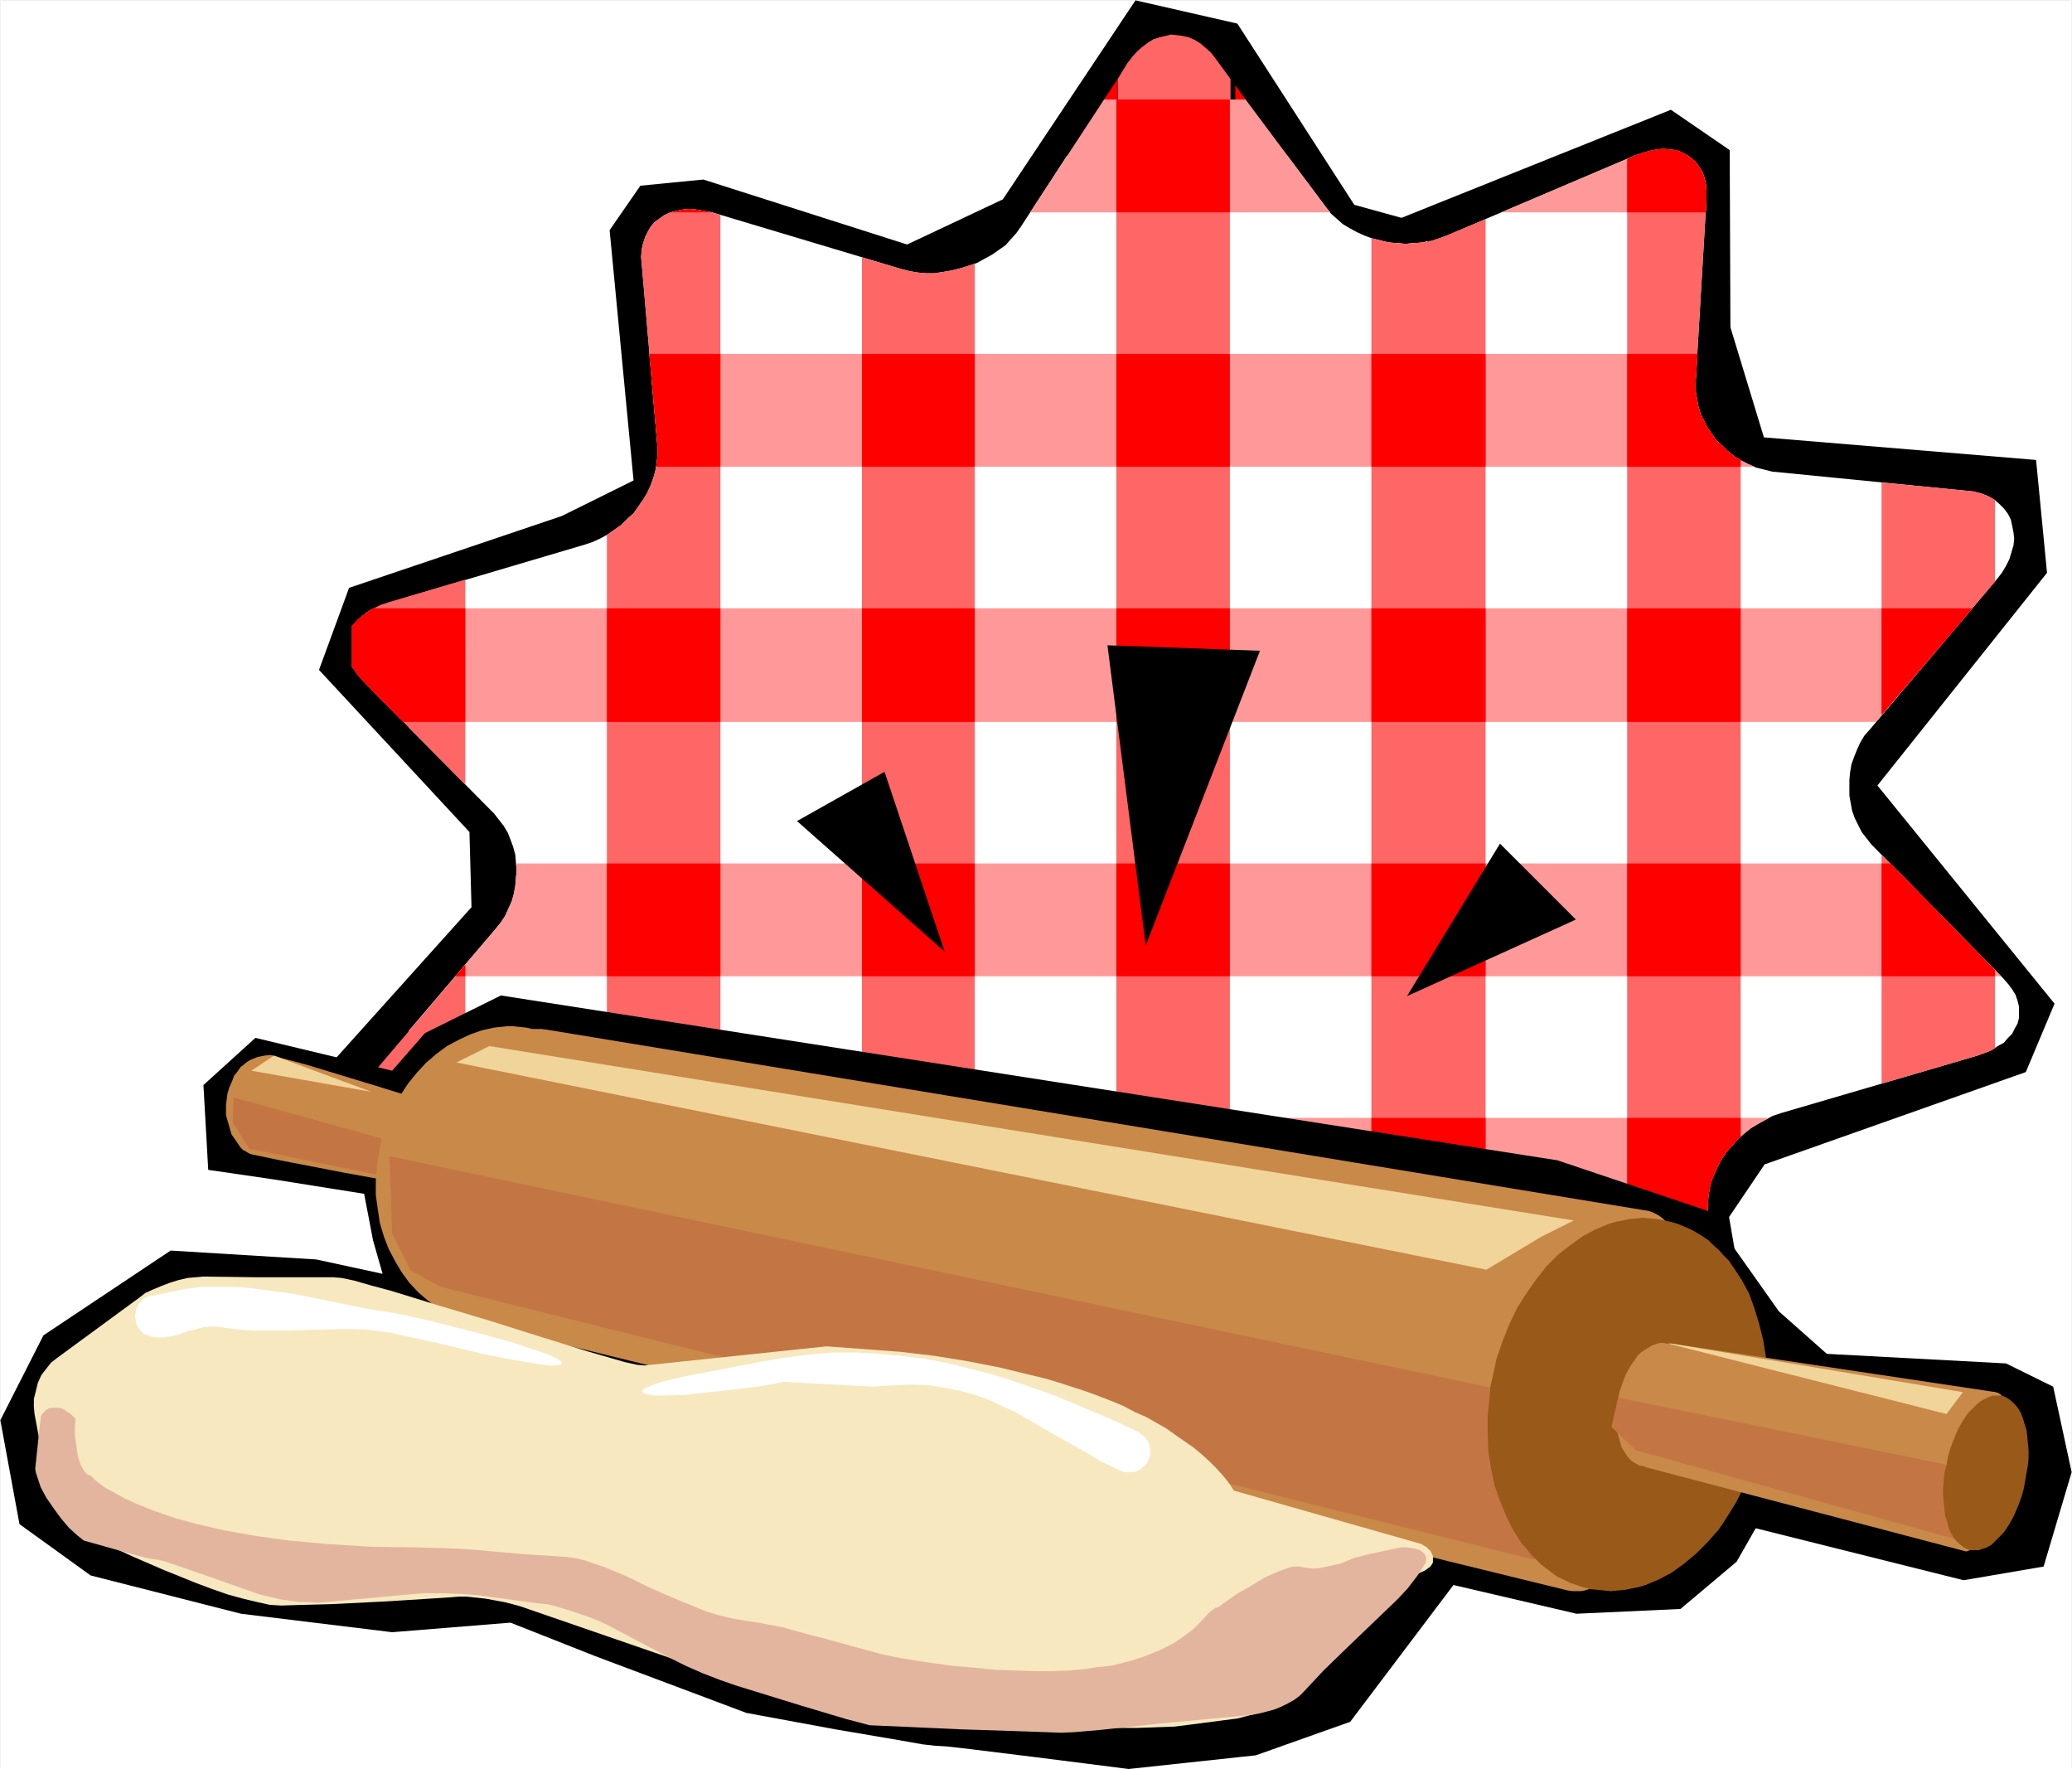
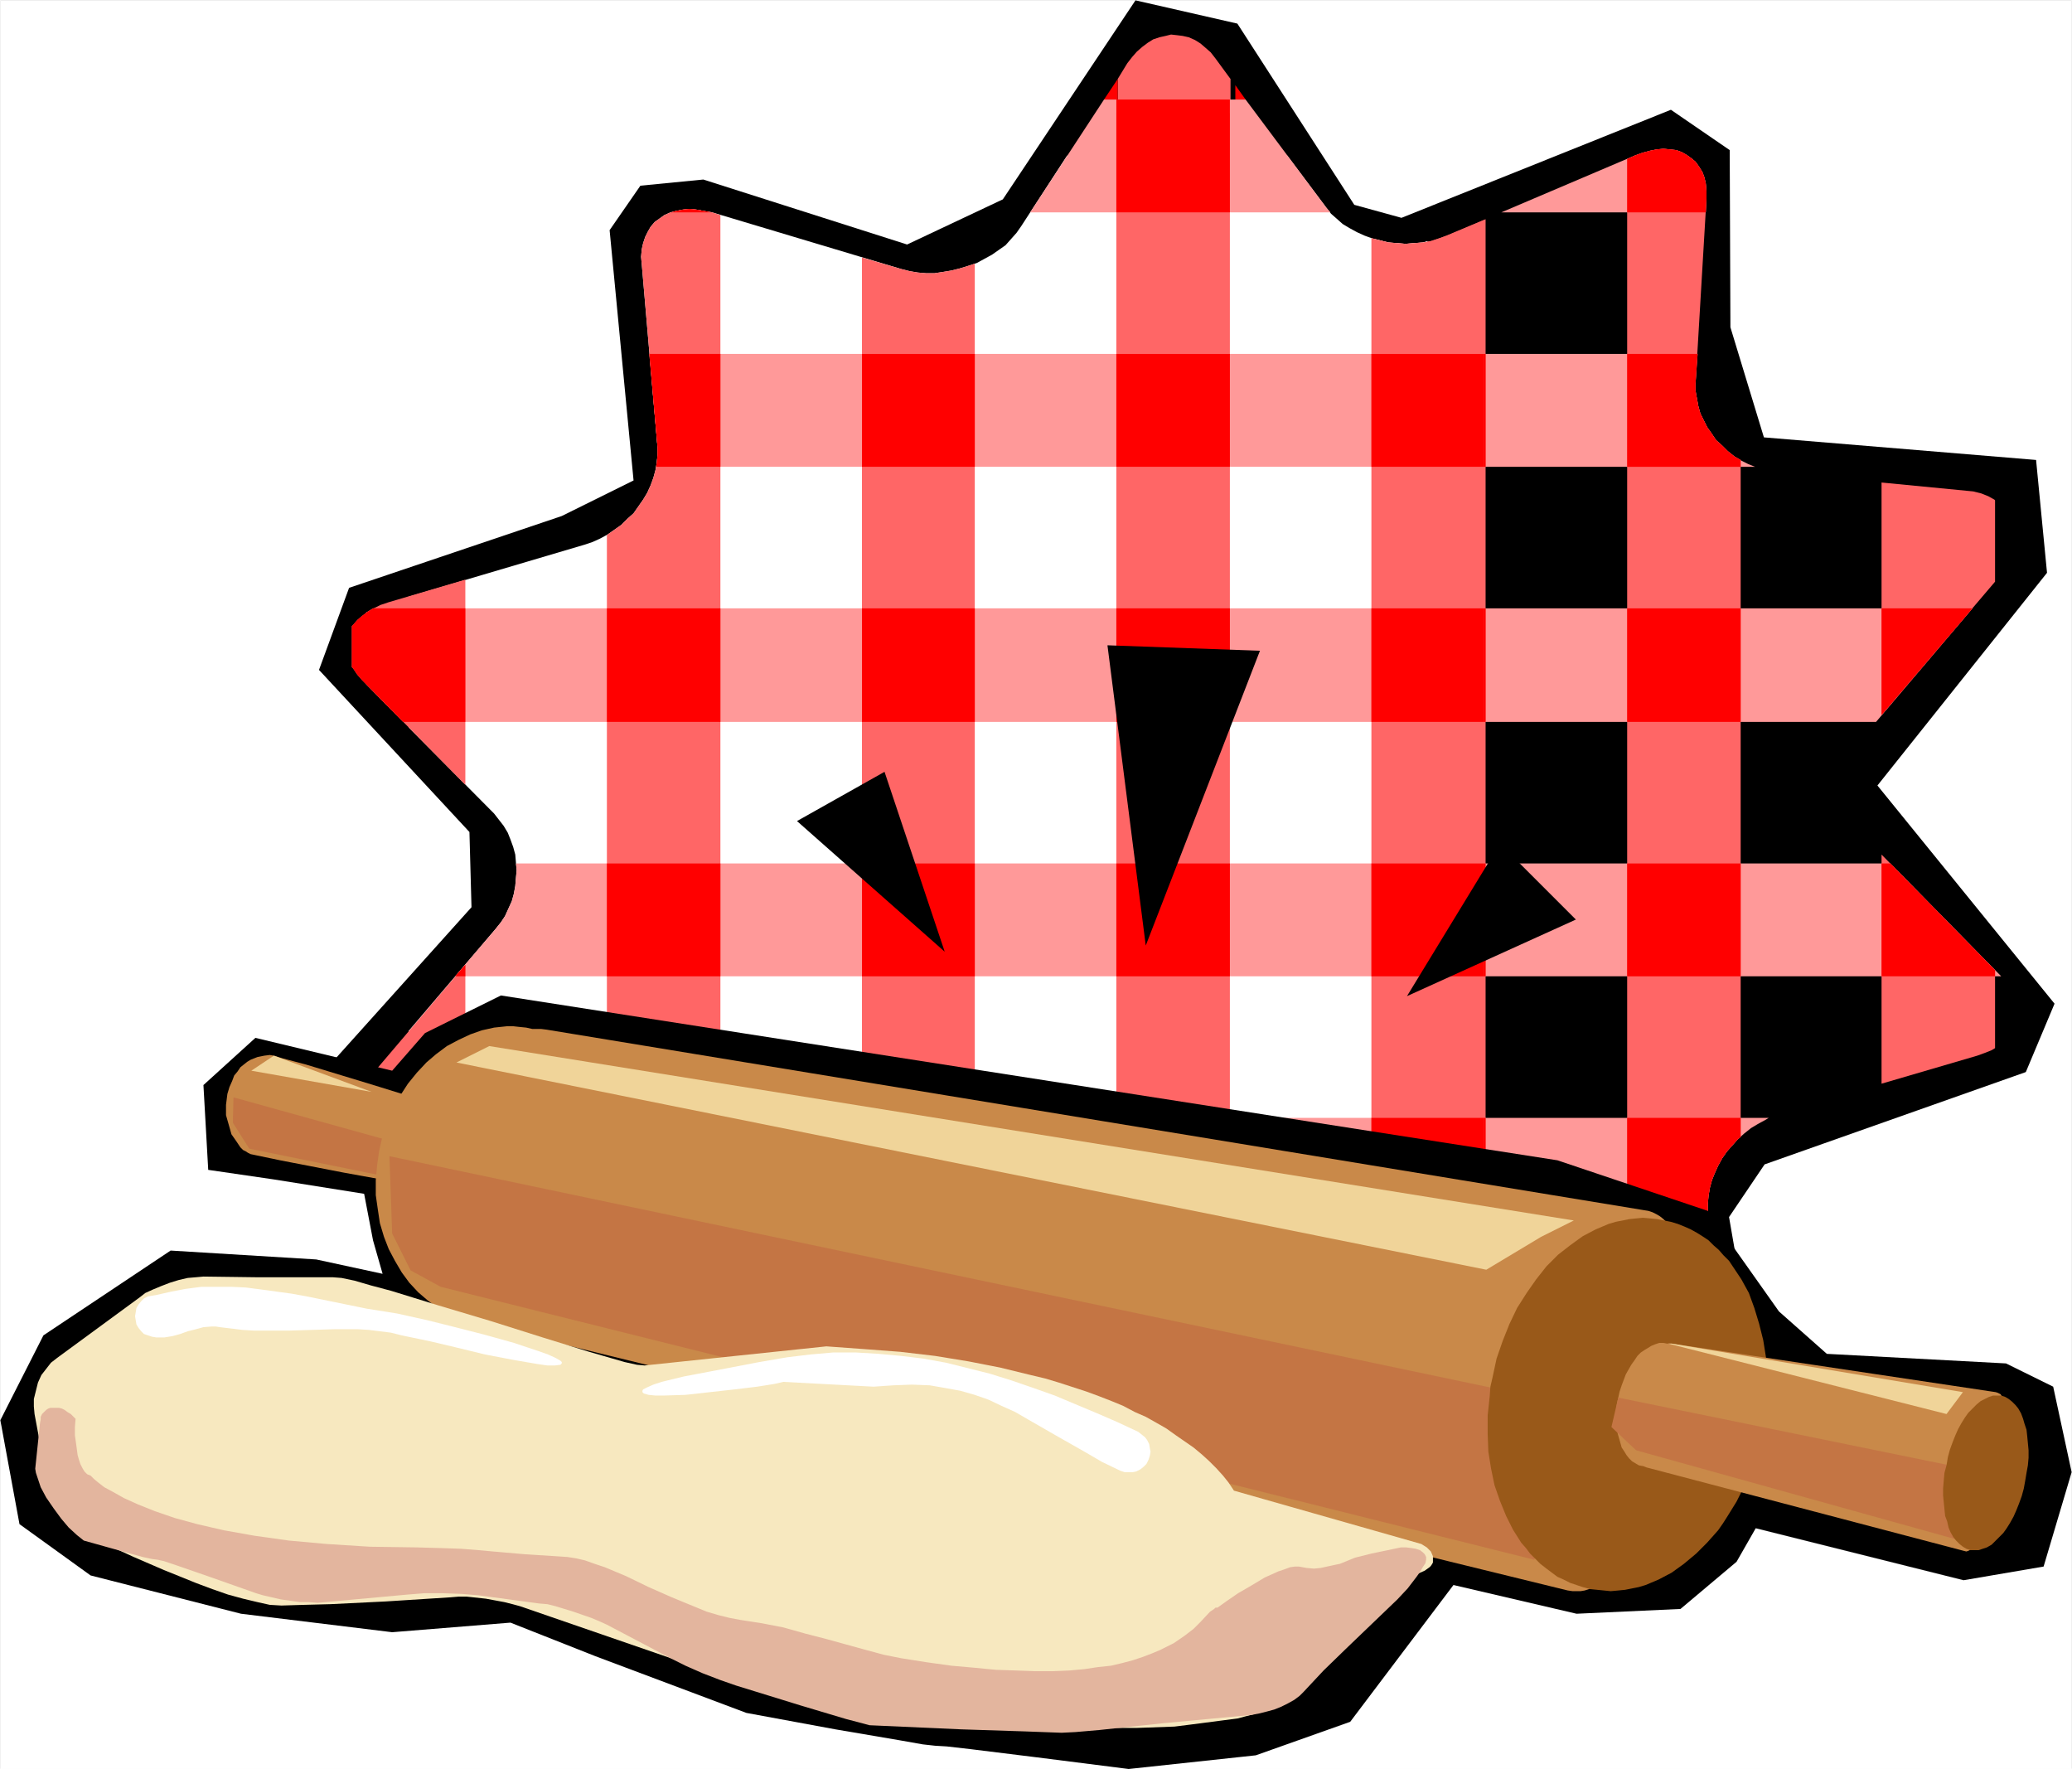
<svg xmlns="http://www.w3.org/2000/svg" xmlns:ns1="http://sodipodi.sourceforge.net/DTD/sodipodi-0.dtd" xmlns:ns2="http://www.inkscape.org/namespaces/inkscape" version="1.0" width="129.553mm" height="110.607mm" id="svg76" ns1:docname="Rolling Pin 03.wmf">
  <rect width="100%" height="100%" fill="#333333" stroke="none" />
  <ns1:namedview id="namedview76" pagecolor="#ffffff" bordercolor="#000000" borderopacity="0.25" ns2:showpageshadow="2" ns2:pageopacity="0.0" ns2:pagecheckerboard="0" ns2:deskcolor="#d1d1d1" ns2:document-units="mm" />
  <defs id="defs1">
    <pattern id="WMFhbasepattern" patternUnits="userSpaceOnUse" width="6" height="6" x="0" y="0" />
  </defs>
  <path style="fill:#ffffff;fill-opacity:1;fill-rule:evenodd;stroke:#ffffff;stroke-width:0.162px;stroke-linecap:round;stroke-linejoin:round;stroke-miterlimit:4;stroke-dasharray:none;stroke-opacity:1" d="M 0.081,0.081 V 417.963 H 489.567 V 0.081 v 0 z" id="path1" />
  <path style="fill:#000000;fill-opacity:1;fill-rule:evenodd;stroke:none" d="m 140.834,291.111 -63.994,-21.007 -1.293,-15.836 35.875,-39.914 -0.485,-17.775 -35.552,-38.298 7.11,-19.391 50.258,-16.967 16.968,-8.403 -5.656,-59.143 7.272,-10.504 14.867,-1.454 48.157,15.351 22.624,-10.665 31.35,-47.024 24.078,5.494 27.634,42.822 11.15,3.07 63.67,-25.532 13.898,9.534 0.162,41.853 7.918,26.017 64.317,5.333 2.586,26.663 -40.077,50.256 41.854,51.548 -6.787,16.159 -61.731,21.815 -8.403,12.443 8.726,50.417 -24.078,15.513 -50.258,-20.361 -12.12,3.393 -38.138,51.225 -19.877,0.485 -27.634,-38.459 -14.867,-12.12 -48.48,21.007 -20.523,3.717 -14.867,-12.12 8.726,-53.003 z" id="path2" />
-   <path style="fill:#ffffff;fill-opacity:1;fill-rule:evenodd;stroke:none" d="m 337.663,56.962 h 0.485 l 1.939,-0.646 1.778,-0.646 44.44,-18.906 h 12.605 l 0.808,0.646 0.97,0.808 0.808,1.131 0.808,1.293 0.485,1.293 0.323,1.454 0.162,1.778 v 1.778 l -2.586,43.63 v 1.778 l 0.323,1.778 0.323,1.778 0.485,1.778 0.808,1.616 0.808,1.616 1.131,1.616 0.97,1.454 1.454,1.293 1.293,1.293 1.616,1.293 1.616,0.97 1.616,0.808 1.778,0.808 1.939,0.485 1.939,0.485 47.51,4.686 1.939,0.485 1.616,0.646 1.454,0.808 1.131,0.97 1.131,1.131 0.97,1.293 0.646,1.293 0.323,1.454 0.323,1.616 0.162,1.454 -0.162,1.616 -0.485,1.616 -0.485,1.616 -0.808,1.616 -0.97,1.616 -1.131,1.454 -30.058,35.551 -1.293,1.454 -0.97,1.616 -0.808,1.778 -0.646,1.616 -0.646,1.778 -0.323,1.939 -0.162,1.778 v 1.939 1.778 l 0.323,1.778 0.323,1.778 0.646,1.778 0.808,1.616 0.808,1.616 1.131,1.454 1.131,1.454 31.189,31.672 1.131,1.293 0.97,1.293 0.808,1.293 0.485,1.454 0.323,1.293 v 1.454 1.293 l -0.323,1.293 -0.646,1.131 -0.646,1.293 -0.97,0.97 -0.97,1.131 -1.454,0.808 -1.454,0.97 -1.616,0.646 -1.778,0.646 -46.379,13.574 -1.939,0.646 -1.778,0.97 -1.778,0.97 -1.616,0.97 -1.616,1.293 -1.454,1.293 -1.293,1.454 -1.293,1.454 -1.131,1.616 -0.97,1.778 -0.808,1.778 -0.162,0.323 h -67.387 z" id="path3" />
  <path style="fill:#ff9999;fill-opacity:1;fill-rule:evenodd;stroke:none" d="m 443.349,170.562 22.786,-26.825 H 327.644 v 26.825 z" id="path4" />
  <path style="fill:#ff9999;fill-opacity:1;fill-rule:evenodd;stroke:none" d="m 401.172,83.625 -0.485,6.949 v 1.778 l 0.323,1.778 0.323,1.778 0.485,1.778 0.808,1.616 0.808,1.616 1.131,1.616 0.97,1.454 1.454,1.293 1.293,1.293 1.616,1.293 1.616,0.97 1.616,0.808 1.616,0.646 h -87.102 V 83.625 Z" id="path5" />
  <path style="fill:#ff9999;fill-opacity:1;fill-rule:evenodd;stroke:none" d="m 354.792,50.175 31.512,-13.412 1.778,-0.646 1.778,-0.485 1.616,-0.323 1.616,-0.162 1.616,0.162 1.454,0.162 1.293,0.485 1.131,0.646 1.131,0.808 0.97,0.808 0.808,1.131 0.808,1.293 0.485,1.293 0.323,1.454 0.162,1.778 v 1.778 l -0.162,3.232 z" id="path6" />
  <path style="fill:#ff9999;fill-opacity:1;fill-rule:evenodd;stroke:none" d="m 472.922,230.675 -26.179,-26.663 H 327.644 v 26.663 z" id="path7" />
  <path style="fill:#ff9999;fill-opacity:1;fill-rule:evenodd;stroke:none" d="m 417.978,264.125 -0.808,0.485 -1.778,0.97 -1.616,0.97 -1.616,1.293 -1.454,1.293 -1.293,1.454 -1.293,1.454 -1.131,1.616 -0.97,1.778 -0.808,1.778 -0.646,1.616 -0.485,1.778 -0.323,1.939 -0.162,1.778 v 1.778 l 0.485,4.848 h -76.437 v -26.825 z" id="path8" />
  <path style="fill:#ff6666;fill-opacity:1;fill-rule:evenodd;stroke:none" d="m 444.642,114.005 21.654,2.101 1.939,0.485 1.616,0.646 1.454,0.808 0.162,0.162 v 19.23 L 444.642,168.946 Z M 471.467,229.221 444.642,201.912 v 54.134 l 22.624,-6.625 1.778,-0.646 1.616,-0.646 0.808,-0.485 z" id="path9" />
  <path style="fill:#ff6666;fill-opacity:1;fill-rule:evenodd;stroke:none" d="m 384.527,37.571 1.778,-0.808 1.778,-0.646 1.778,-0.485 1.616,-0.323 1.616,-0.162 1.616,0.162 1.454,0.162 1.293,0.485 1.131,0.646 1.131,0.808 0.97,0.808 0.808,1.131 0.808,1.293 0.485,1.293 0.323,1.454 0.162,1.778 v 1.778 l -2.586,43.63 v 1.778 l 0.323,1.778 0.323,1.778 0.485,1.778 0.808,1.616 0.808,1.616 1.131,1.616 0.97,1.454 1.454,1.293 1.293,1.293 1.616,1.293 1.454,0.808 v 159.978 l -0.646,0.485 -1.293,1.454 -1.293,1.454 -1.131,1.616 -0.97,1.778 -0.808,1.778 -0.646,1.616 -0.485,1.778 -0.323,1.939 -0.162,1.778 v 1.778 l 0.162,1.454 h -19.23 z" id="path10" />
  <path style="fill:#ff6666;fill-opacity:1;fill-rule:evenodd;stroke:none" d="m 324.25,56.315 1.939,0.485 1.939,0.485 2.101,0.162 1.939,0.162 1.939,-0.162 2.101,-0.162 1.939,-0.323 1.939,-0.646 1.778,-0.646 9.211,-3.878 v 235.766 h -26.826 z" id="path11" />
  <path style="fill:#ff0000;fill-opacity:1;fill-rule:evenodd;stroke:none" d="m 384.527,37.571 1.778,-0.808 1.778,-0.646 1.778,-0.485 1.616,-0.323 1.616,-0.162 1.616,0.162 1.454,0.162 1.293,0.485 1.131,0.646 1.131,0.808 0.97,0.808 0.808,1.131 0.808,1.293 0.485,1.293 0.323,1.454 0.162,1.778 v 1.778 l -0.162,3.232 h -18.584 z" id="path12" />
  <path style="fill:#ff6666;fill-opacity:1;fill-rule:evenodd;stroke:none" d="m 264.135,18.664 2.262,-3.717 1.131,-1.454 1.131,-1.293 1.293,-1.131 1.293,-0.97 1.293,-0.808 1.454,-0.485 1.454,-0.323 1.293,-0.323 1.454,0.162 1.293,0.162 1.454,0.323 1.454,0.646 1.293,0.808 1.131,0.97 1.293,1.131 1.131,1.454 3.555,4.848 v 4.848 H 264.135 Z" id="path13" />
  <path style="fill:#ff0000;fill-opacity:1;fill-rule:evenodd;stroke:none" d="M 351.076,110.288 V 83.625 h -26.826 v 26.663 z" id="path14" />
  <path style="fill:#ff0000;fill-opacity:1;fill-rule:evenodd;stroke:none" d="m 401.172,83.625 -0.485,6.949 v 1.778 l 0.323,1.778 0.323,1.778 0.485,1.778 0.808,1.616 0.808,1.616 1.131,1.616 0.97,1.454 1.454,1.293 1.293,1.293 1.616,1.293 1.454,0.808 v 1.616 H 384.527 V 83.625 Z" id="path15" />
  <path style="fill:#ff0000;fill-opacity:1;fill-rule:evenodd;stroke:none" d="M 351.076,170.562 V 143.738 H 324.25 V 170.562 Z" id="path16" />
  <path style="fill:#ff0000;fill-opacity:1;fill-rule:evenodd;stroke:none" d="M 411.352,170.562 V 143.738 H 384.527 V 170.562 Z" id="path17" />
  <path style="fill:#ff0000;fill-opacity:1;fill-rule:evenodd;stroke:none" d="m 444.642,168.946 21.493,-25.209 H 444.642 Z" id="path18" />
  <path style="fill:#ff0000;fill-opacity:1;fill-rule:evenodd;stroke:none" d="m 351.076,230.675 v -26.663 h -26.826 v 26.663 z" id="path19" />
  <path style="fill:#ff0000;fill-opacity:1;fill-rule:evenodd;stroke:none" d="m 411.352,230.675 v -26.663 h -26.826 v 26.663 z" id="path20" />
  <path style="fill:#ff0000;fill-opacity:1;fill-rule:evenodd;stroke:none" d="m 471.467,229.221 -24.725,-25.209 h -2.101 v 26.663 h 26.826 z" id="path21" />
  <path style="fill:#ff0000;fill-opacity:1;fill-rule:evenodd;stroke:none" d="m 264.135,18.664 -3.232,4.848 h 3.232 z" id="path22" />
  <path style="fill:#ff0000;fill-opacity:1;fill-rule:evenodd;stroke:none" d="m 351.076,290.95 v -26.825 h -26.826 v 26.825 z" id="path23" />
  <path style="fill:#ff0000;fill-opacity:1;fill-rule:evenodd;stroke:none" d="m 411.352,268.65 -0.646,0.485 -1.293,1.454 -1.293,1.454 -1.131,1.616 -0.97,1.778 -0.808,1.778 -0.646,1.616 -0.485,1.778 -0.323,1.939 -0.162,1.778 v 1.778 l 0.485,4.848 h -19.554 v -26.825 h 26.826 z" id="path24" />
  <path style="fill:#ff0000;fill-opacity:1;fill-rule:evenodd;stroke:none" d="m 294.354,23.512 -2.424,-3.393 v 3.393 z" id="path25" />
  <path style="fill:#ffffff;fill-opacity:1;fill-rule:evenodd;stroke:none" d="m 213.069,63.587 1.939,0.485 1.939,0.323 1.939,0.162 h 1.939 l 2.101,-0.323 1.939,-0.323 1.939,-0.485 2.101,-0.646 1.939,-0.646 1.778,-0.97 1.778,-0.97 1.616,-1.131 1.616,-1.131 1.293,-1.454 1.293,-1.454 1.131,-1.616 10.827,-16.644 h 52.035 l 9.211,12.281 1.131,1.454 1.293,1.131 1.454,1.293 1.616,0.97 1.778,0.97 1.778,0.808 1.778,0.646 1.939,0.485 1.939,0.485 2.101,0.162 1.939,0.162 1.939,-0.162 2.101,-0.162 1.131,-0.323 V 277.538 H 123.543 l -26.987,-4.525 v -29.41 l 20.523,-24.078 1.293,-1.616 0.97,-1.454 0.808,-1.778 0.808,-1.778 0.485,-1.778 0.323,-1.778 0.162,-1.939 0.162,-1.778 -0.162,-1.778 -0.162,-1.939 -0.485,-1.778 -0.646,-1.778 -0.646,-1.616 -0.97,-1.616 -1.131,-1.454 -1.131,-1.454 -20.2,-20.361 v -30.864 l 41.531,-12.281 1.939,-0.646 1.778,-0.808 1.778,-0.97 1.616,-1.131 1.616,-1.131 1.454,-1.454 1.454,-1.293 1.131,-1.616 1.131,-1.616 0.97,-1.616 0.808,-1.778 0.646,-1.778 0.485,-1.778 0.323,-1.778 0.162,-1.778 v -1.939 l -3.717,-43.146 -0.162,-1.778 0.162,-1.778 0.323,-1.454 0.485,-1.454 0.646,-1.293 0.646,-1.131 0.97,-1.131 1.131,-0.808 1.131,-0.808 1.454,-0.646 1.293,-0.323 1.616,-0.323 1.616,-0.162 1.616,0.162 1.778,0.323 1.939,0.323 z" id="path26" />
  <path style="fill:#ff9999;fill-opacity:1;fill-rule:evenodd;stroke:none" d="m 86.537,161.675 8.726,8.888 H 347.359 V 143.738 H 88.153 l -1.293,0.808 -0.323,0.162 z" id="path27" />
  <path style="fill:#ff9999;fill-opacity:1;fill-rule:evenodd;stroke:none" d="m 155.055,110.288 0.162,-0.97 0.162,-1.778 v -1.939 l -1.939,-21.977 h 193.92 v 26.663 z" id="path28" />
  <path style="fill:#ff9999;fill-opacity:1;fill-rule:evenodd;stroke:none" d="M 260.903,23.512 243.45,50.175 h 70.942 l -0.97,-1.131 -19.069,-25.532 z m -102.293,26.663 1.131,-0.323 1.616,-0.323 1.616,-0.162 1.616,0.162 1.778,0.323 1.616,0.323 z" id="path29" />
  <path style="fill:#ff9999;fill-opacity:1;fill-rule:evenodd;stroke:none" d="m 107.545,230.675 9.534,-11.15 1.293,-1.616 0.97,-1.454 0.808,-1.778 0.808,-1.778 0.485,-1.778 0.323,-1.778 0.162,-1.939 0.162,-1.778 -0.162,-1.616 h 225.432 v 26.663 z" id="path30" />
  <path style="fill:#ff9999;fill-opacity:1;fill-rule:evenodd;stroke:none" d="m 155.54,290.95 v -0.162 l -0.97,-1.454 -1.293,-1.454 -1.131,-1.454 -1.454,-1.131 -1.616,-1.293 -1.616,-0.97 -1.616,-0.97 -1.778,-0.646 -1.939,-0.646 -1.778,-0.323 -46.702,-7.918 -1.778,-0.485 -1.778,-0.485 -1.454,-0.646 -1.293,-0.808 -0.808,-0.646 v -5.333 H 347.359 v 26.825 z" id="path31" />
  <path style="fill:#ff6666;fill-opacity:1;fill-rule:evenodd;stroke:none" d="m 213.069,63.587 1.939,0.485 1.939,0.323 1.939,0.162 h 1.939 l 2.101,-0.323 1.939,-0.323 1.939,-0.485 2.101,-0.646 1.454,-0.485 V 287.556 H 203.697 V 60.84 Z" id="path32" />
  <path style="fill:#ff6666;fill-opacity:1;fill-rule:evenodd;stroke:none" d="m 263.812,287.556 h 26.826 V 26.744 H 263.812 Z" id="path33" />
  <path style="fill:#ff6666;fill-opacity:1;fill-rule:evenodd;stroke:none" d="m 324.088,56.315 h 0.162 l 1.939,0.485 1.939,0.485 2.101,0.162 1.939,0.162 1.939,-0.162 2.101,-0.162 1.939,-0.323 1.939,-0.646 1.778,-0.646 8.888,-3.717 V 287.556 h -26.664 z" id="path34" />
  <path style="fill:#ff6666;fill-opacity:1;fill-rule:evenodd;stroke:none" d="m 153.116,287.556 -0.97,-1.131 -1.454,-1.131 -1.616,-1.293 -1.616,-0.97 -1.616,-0.97 -1.778,-0.646 -0.646,-0.162 V 126.447 l 0.162,-0.162 1.616,-1.131 1.616,-1.131 1.454,-1.454 1.454,-1.293 1.131,-1.616 1.131,-1.616 0.97,-1.616 0.808,-1.778 0.646,-1.778 0.485,-1.778 0.323,-1.778 0.162,-1.778 v -1.939 l -3.717,-43.146 -0.162,-1.778 0.162,-1.778 0.323,-1.454 0.485,-1.454 0.646,-1.293 0.646,-1.131 0.97,-1.131 1.131,-0.808 1.131,-0.808 1.454,-0.646 1.293,-0.323 1.616,-0.323 1.616,-0.162 1.616,0.162 1.778,0.323 1.939,0.323 1.939,0.646 V 287.556 Z" id="path35" />
  <path style="fill:#ff6666;fill-opacity:1;fill-rule:evenodd;stroke:none" d="m 109.969,275.275 -16.322,-2.747 -1.778,-0.485 -1.778,-0.485 -1.454,-0.646 -1.293,-0.808 -1.131,-0.808 -0.97,-1.131 -0.808,-0.97 -0.485,-1.131 -0.323,-1.293 -0.323,-1.293 0.162,-1.293 0.323,-1.454 0.485,-1.454 0.646,-1.454 0.97,-1.454 1.131,-1.454 22.947,-26.986 z m 0,-89.846 -24.402,-24.724 -1.131,-1.293 -0.97,-1.454 -0.323,-0.323 v -9.696 l 0.323,-0.323 0.97,-1.131 1.131,-0.97 1.293,-0.97 1.454,-0.808 1.616,-0.808 1.939,-0.646 18.099,-5.333 z" id="path36" />
  <path style="fill:#ff0000;fill-opacity:1;fill-rule:evenodd;stroke:none" d="m 158.61,50.175 1.131,-0.323 1.616,-0.323 1.616,-0.162 1.616,0.162 1.778,0.323 1.616,0.323 z" id="path37" />
  <path style="fill:#ff0000;fill-opacity:1;fill-rule:evenodd;stroke:none" d="M 290.637,50.175 V 23.512 H 263.812 V 50.175 Z" id="path38" />
  <path style="fill:#ff0000;fill-opacity:1;fill-rule:evenodd;stroke:none" d="m 155.055,110.288 0.162,-0.97 0.162,-1.778 v -1.939 l -1.939,-21.977 h 16.806 v 26.663 z" id="path39" />
  <path style="fill:#ff0000;fill-opacity:1;fill-rule:evenodd;stroke:none" d="M 230.361,110.288 V 83.625 h -26.664 v 26.663 z" id="path40" />
  <path style="fill:#ff0000;fill-opacity:1;fill-rule:evenodd;stroke:none" d="M 290.637,110.288 V 83.625 H 263.812 v 26.663 z" id="path41" />
  <path style="fill:#ff0000;fill-opacity:1;fill-rule:evenodd;stroke:none" d="M 350.752,110.288 V 83.625 h -26.664 v 26.663 z" id="path42" />
  <path style="fill:#ff0000;fill-opacity:1;fill-rule:evenodd;stroke:none" d="m 95.263,170.562 -9.696,-9.857 -1.131,-1.293 -0.97,-1.454 -0.323,-0.323 v -9.696 l 0.323,-0.323 0.97,-1.131 1.131,-0.97 1.293,-0.97 1.293,-0.808 h 21.816 v 26.825 z" id="path43" />
  <path style="fill:#ff0000;fill-opacity:1;fill-rule:evenodd;stroke:none" d="M 170.245,170.562 V 143.738 H 143.42 V 170.562 Z" id="path44" />
  <path style="fill:#ff0000;fill-opacity:1;fill-rule:evenodd;stroke:none" d="M 230.361,170.562 V 143.738 H 203.697 V 170.562 Z" id="path45" />
  <path style="fill:#ff0000;fill-opacity:1;fill-rule:evenodd;stroke:none" d="M 290.637,170.562 V 143.738 H 263.812 v 26.825 z" id="path46" />
  <path style="fill:#ff0000;fill-opacity:1;fill-rule:evenodd;stroke:none" d="M 350.752,170.562 V 143.738 H 324.088 V 170.562 Z" id="path47" />
  <path style="fill:#ff0000;fill-opacity:1;fill-rule:evenodd;stroke:none" d="m 109.969,227.928 -2.424,2.747 h 2.424 z" id="path48" />
  <path style="fill:#ff0000;fill-opacity:1;fill-rule:evenodd;stroke:none" d="m 170.245,230.675 v -26.663 h -26.826 v 26.663 z" id="path49" />
  <path style="fill:#ff0000;fill-opacity:1;fill-rule:evenodd;stroke:none" d="m 230.361,230.675 v -26.663 h -26.664 v 26.663 z" id="path50" />
  <path style="fill:#ff0000;fill-opacity:1;fill-rule:evenodd;stroke:none" d="m 290.637,230.675 v -26.663 H 263.812 v 26.663 z" id="path51" />
  <path style="fill:#ff0000;fill-opacity:1;fill-rule:evenodd;stroke:none" d="m 350.752,230.675 v -26.663 h -26.664 v 26.663 z" id="path52" />
  <path style="fill:#ff0000;fill-opacity:1;fill-rule:evenodd;stroke:none" d="m 109.969,275.275 -16.322,-2.747 -1.778,-0.485 -1.778,-0.485 -1.454,-0.646 -1.293,-0.808 -1.131,-0.808 -0.97,-1.131 -0.808,-0.97 -0.485,-1.131 -0.323,-1.293 -0.162,-0.646 h 26.502 z" id="path53" />
  <path style="fill:#ff0000;fill-opacity:1;fill-rule:evenodd;stroke:none" d="m 155.54,290.95 v -0.162 l -0.97,-1.454 -1.293,-1.454 -1.131,-1.454 -1.454,-1.131 -1.616,-1.293 -1.616,-0.97 -1.616,-0.97 -1.778,-0.646 -0.646,-0.162 v -17.129 h 26.826 v 26.825 z" id="path54" />
  <path style="fill:#ff0000;fill-opacity:1;fill-rule:evenodd;stroke:none" d="m 230.361,290.95 v -26.825 h -26.664 v 26.825 z" id="path55" />
  <path style="fill:#ff0000;fill-opacity:1;fill-rule:evenodd;stroke:none" d="M 290.637,290.95 V 264.125 H 263.812 v 26.825 z" id="path56" />
  <path style="fill:#ff0000;fill-opacity:1;fill-rule:evenodd;stroke:none" d="m 350.752,290.95 v -26.825 h -26.664 v 26.825 z" id="path57" />
  <path style="fill:#000000;fill-opacity:1;fill-rule:evenodd;stroke:none" d="m 92.677,252.975 -32.32,-7.757 -12.282,11.15 1.131,20.038 15.514,2.262 21.331,3.393 2.101,10.988 2.262,7.918 -15.675,-3.393 -34.421,-2.101 -30.058,20.038 -10.181,20.038 4.525,24.562 16.806,12.12 35.552,9.049 35.714,4.363 27.957,-2.262 20.038,7.918 35.714,13.412 21.008,3.878 15.19,2.586 5.494,0.97 2.909,0.323 2.747,0.162 5.656,0.646 15.675,1.939 21.654,2.747 30.058,-3.232 22.301,-7.918 24.402,-32.319 29.088,6.787 24.563,-1.131 13.251,-11.15 4.525,-7.918 49.126,12.281 18.907,-3.232 6.626,-22.3 -4.363,-20.199 -11.15,-5.494 -42.339,-2.262 -11.312,-10.019 -16.806,-23.754 -35.552,-11.958 -249.672,-38.944 -17.938,8.888 z" id="path58" />
  <path style="fill:#c98949;fill-opacity:1;fill-rule:evenodd;stroke:none" d="m 112.716,263.964 -23.917,-7.433 -16.483,-5.009 -5.494,-1.454 -2.101,-0.646 -0.97,-0.162 -1.293,0.162 -1.616,0.323 -1.616,0.646 -0.808,0.485 -0.808,0.646 -0.808,0.646 -0.646,0.97 -0.808,0.97 -0.485,1.293 -0.646,1.454 -0.485,1.616 -0.162,1.293 -0.162,1.293 v 1.293 1.131 l 0.646,2.262 0.646,2.262 1.131,1.616 0.97,1.454 0.646,0.646 0.646,0.323 0.485,0.323 0.646,0.323 6.949,1.454 15.029,2.909 15.19,2.747 6.787,1.454 h 0.485 v 0 h 0.646 0.485 l 1.131,-0.485 0.97,-0.646 0.97,-0.97 0.808,-1.293 0.808,-1.454 0.485,-1.778 0.646,-1.778 v -0.97 -0.97 l -0.162,-1.778 -0.646,-3.232 v -1.131 -0.485 l 0.323,-0.323 0.323,-0.162 0.485,-0.162 0.808,0.162 z" id="path59" />
  <path style="fill:#c47544;fill-opacity:1;fill-rule:evenodd;stroke:none" d="m 55.186,259.277 -0.162,5.979 3.878,6.141 37.33,7.595 -0.323,-8.403 z" id="path60" />
  <path style="fill:#c98949;fill-opacity:1;fill-rule:evenodd;stroke:none" d="m 388.567,285.94 -259.368,-42.661 -1.293,-0.162 h -1.454 -0.646 l -1.454,-0.323 -1.616,-0.162 -1.454,-0.162 h -1.454 l -3.07,0.323 -2.909,0.646 -2.747,0.97 -2.747,1.293 -2.747,1.454 -2.586,1.939 -2.262,1.939 -2.262,2.424 -2.101,2.586 -1.778,2.747 -1.616,2.909 -1.293,3.232 -1.293,3.393 -0.808,3.555 -0.485,3.393 -0.323,3.555 v 3.555 l 0.485,3.393 0.485,3.232 0.97,3.232 1.131,2.909 1.454,2.747 1.616,2.747 1.778,2.424 2.101,2.262 2.262,1.939 2.424,1.778 1.293,0.646 1.293,0.646 2.909,1.131 1.454,0.485 1.454,0.323 0.646,0.162 1.293,0.485 1.293,0.323 255.328,62.537 1.131,0.162 h 0.97 0.97 l 0.97,-0.162 1.939,-0.646 0.808,-0.323 0.808,-0.485 0.808,-0.646 0.808,-0.646 0.646,-0.646 0.646,-0.808 0.485,-0.808 0.323,-0.97 0.485,-0.97 0.162,-0.97 14.059,-69.97 0.162,-0.97 v -1.131 -0.97 l -0.162,-0.97 -0.162,-0.97 -0.323,-0.97 -0.485,-0.808 -0.485,-0.97 -0.646,-0.808 -0.646,-0.646 -0.646,-0.646 -0.808,-0.646 -0.808,-0.485 -0.97,-0.485 -0.97,-0.323 z" id="path61" />
  <path style="fill:#c47544;fill-opacity:1;fill-rule:evenodd;stroke:none" d="m 92.031,273.175 0.646,18.26 4.363,8.726 7.11,3.878 258.398,64.476 3.717,-6.464 -8.08,-32.965 z" id="path62" />
  <path style="fill:#995919;fill-opacity:1;fill-rule:evenodd;stroke:none" d="m 375.8,375.464 1.616,0.162 1.616,0.162 1.616,0.162 1.778,-0.162 1.616,-0.162 1.616,-0.323 1.616,-0.323 1.616,-0.485 3.07,-1.293 3.07,-1.616 2.909,-2.101 2.909,-2.424 2.586,-2.586 2.586,-2.909 1.131,-1.616 1.131,-1.778 2.101,-3.393 1.939,-3.878 1.616,-4.04 1.293,-4.201 1.131,-4.363 0.323,-2.262 0.485,-2.262 0.323,-4.525 v -4.363 l -0.162,-4.201 -0.646,-4.04 -0.97,-3.878 -1.131,-3.717 -1.293,-3.555 -1.778,-3.232 -1.939,-2.909 -0.97,-1.454 -1.293,-1.293 -1.131,-1.293 -1.293,-1.131 -1.131,-1.131 -1.454,-0.97 -1.293,-0.808 -1.454,-0.808 -1.454,-0.646 -1.616,-0.646 -1.616,-0.485 -1.616,-0.323 -1.616,-0.323 -1.616,-0.162 -1.778,-0.162 -1.616,0.162 -1.616,0.162 -1.616,0.323 -1.616,0.323 -1.616,0.485 -3.07,1.293 -3.07,1.616 -2.909,2.101 -2.909,2.262 -2.747,2.747 -2.424,3.07 -2.262,3.232 -2.262,3.555 -1.778,3.717 -1.616,4.04 -1.454,4.201 -0.97,4.525 -0.485,2.101 -0.162,2.262 -0.485,4.525 v 4.363 l 0.162,4.201 0.646,4.04 0.808,3.878 1.293,3.717 1.454,3.555 1.616,3.232 1.939,3.07 1.131,1.293 0.97,1.293 1.293,1.293 1.131,1.131 1.454,1.131 1.293,0.97 1.293,0.97 1.454,0.646 1.616,0.808 1.454,0.485 1.454,0.485 z" id="path63" />
  <path style="fill:#c98949;fill-opacity:1;fill-rule:evenodd;stroke:none" d="m 471.629,328.924 -76.598,-11.473 h -0.808 -0.323 l -0.808,-0.162 h -0.97 l -0.97,0.323 -0.808,0.323 -0.808,0.485 -0.808,0.485 -0.97,0.646 -0.808,0.808 -0.646,0.97 -0.808,1.131 -1.293,2.262 -0.97,2.586 -0.485,1.454 -0.323,1.454 -0.323,1.454 -0.162,1.454 v 2.909 l 0.323,2.586 0.646,2.262 0.323,1.131 0.646,0.97 0.485,0.808 0.646,0.808 0.646,0.646 0.808,0.485 0.808,0.485 0.808,0.162 h 0.162 l 0.808,0.323 74.982,19.714 0.646,0.162 0.485,-0.162 0.646,-0.323 0.646,-0.485 0.323,-0.485 0.485,-0.646 0.323,-0.646 0.162,-0.97 5.979,-29.249 v -0.808 -0.808 -0.808 l -0.323,-0.646 -0.323,-0.646 -0.323,-0.485 -0.646,-0.323 z" id="path64" />
  <path style="fill:#c47544;fill-opacity:1;fill-rule:evenodd;stroke:none" d="m 382.426,330.217 -1.616,6.949 5.818,5.494 77.245,21.492 -0.808,-8.726 1.616,-8.403 z" id="path65" />
  <path style="fill:#995919;fill-opacity:1;fill-rule:evenodd;stroke:none" d="m 465.65,366.253 h 0.97 0.97 l 0.97,-0.323 0.97,-0.323 1.131,-0.646 0.808,-0.808 0.97,-0.97 0.97,-0.97 0.808,-1.131 0.808,-1.293 0.808,-1.454 0.646,-1.454 0.646,-1.616 0.646,-1.778 0.485,-1.778 0.323,-1.778 0.323,-1.939 0.323,-1.778 0.162,-1.778 v -1.778 l -0.323,-3.393 -0.162,-1.454 -0.485,-1.454 -0.323,-1.131 -0.485,-1.293 -0.646,-1.131 -0.646,-0.808 -0.808,-0.808 -0.808,-0.646 -0.808,-0.485 -0.97,-0.323 h -0.97 -0.97 l -0.97,0.323 -0.97,0.485 -0.97,0.485 -0.97,0.808 -0.97,0.97 -0.97,0.97 -0.808,1.131 -0.808,1.293 -0.808,1.454 -0.646,1.454 -0.646,1.616 -0.646,1.778 -0.485,1.778 -0.323,1.939 -0.485,1.778 -0.162,1.778 -0.162,1.939 v 1.616 l 0.323,3.232 0.162,1.616 0.485,1.293 0.323,1.454 0.485,1.131 0.646,1.131 0.646,0.808 0.808,0.808 0.808,0.646 0.808,0.485 z" id="path66" />
  <path style="fill:#f7e8bf;fill-opacity:1;fill-rule:evenodd;stroke:none" d="m 152.308,322.622 -1.778,-0.162 -2.909,-0.646 -8.403,-2.424 -10.989,-3.393 -12.282,-3.878 -12.443,-3.717 -10.989,-3.393 -4.848,-1.293 -3.878,-1.131 -3.07,-0.646 -2.101,-0.162 h -18.099 l -12.443,-0.162 -1.778,0.162 -1.939,0.162 -2.101,0.485 -2.101,0.646 -2.101,0.808 -1.939,0.808 -1.778,0.808 -1.454,1.131 -19.392,14.22 -1.454,1.131 -1.131,1.454 -1.131,1.454 -0.808,1.778 -0.485,1.939 -0.485,1.939 v 1.778 l 0.162,1.778 3.07,16.483 0.485,1.778 0.808,1.778 0.97,1.778 1.131,1.616 1.293,1.616 1.616,1.454 1.454,1.131 1.616,0.97 5.333,2.586 5.656,2.586 7.11,3.07 7.595,3.07 3.878,1.454 3.717,1.293 3.555,0.97 3.394,0.808 2.909,0.646 2.747,0.162 5.333,-0.162 6.302,-0.162 13.09,-0.646 15.19,-0.97 1.939,-0.162 h 1.939 l 4.525,0.485 4.363,0.808 1.939,0.485 1.778,0.485 65.61,22.623 3.717,1.131 4.363,0.808 4.525,0.808 2.101,0.162 1.778,0.162 59.469,3.07 h 4.04 l 4.525,-0.162 4.525,-0.162 3.878,-0.485 11.15,-1.454 1.778,-0.485 1.939,-0.485 1.939,-0.808 1.939,-0.97 1.778,-1.131 1.616,-1.293 1.454,-1.293 1.293,-1.454 12.443,-15.998 1.293,-1.293 1.454,-1.454 1.616,-1.293 1.616,-1.454 1.939,-1.131 1.778,-1.131 1.939,-0.808 1.616,-0.808 3.232,-0.97 1.454,-0.646 1.131,-0.808 0.323,-0.323 0.323,-0.485 0.162,-0.323 v -0.485 -0.646 -0.323 l -0.485,-1.131 -0.97,-0.97 -1.293,-0.808 -44.278,-12.604 -1.293,-1.939 -1.293,-1.616 -1.616,-1.778 -1.616,-1.616 -1.778,-1.616 -1.939,-1.616 -2.101,-1.454 -2.101,-1.454 -2.262,-1.616 -2.262,-1.293 -2.586,-1.454 -2.586,-1.131 -2.747,-1.454 -2.747,-1.131 -2.909,-1.131 -3.07,-1.131 -6.464,-2.101 -3.232,-0.97 -3.394,-0.808 -7.272,-1.778 -7.434,-1.454 -7.918,-1.293 -8.242,-0.97 -8.565,-0.646 -8.888,-0.646 z" id="path67" />
  <path style="fill:#e3b59e;fill-opacity:1;fill-rule:evenodd;stroke:none" d="m 17.857,335.227 -0.646,-0.646 -0.485,-0.485 -0.808,-0.485 -0.646,-0.485 -0.646,-0.323 -0.646,-0.162 h -0.646 -0.646 -0.808 l -0.485,0.162 -0.485,0.323 -0.485,0.485 -0.485,0.485 -0.323,0.646 v 0.646 l -0.162,0.808 -1.131,10.827 0.162,0.97 0.323,0.97 0.808,2.424 1.293,2.424 1.778,2.586 1.778,2.424 1.778,2.101 1.939,1.778 1.616,1.293 8.08,2.262 5.818,1.616 2.262,0.485 1.293,0.162 1.454,0.323 2.909,0.97 7.918,2.747 10.989,3.878 1.616,0.485 2.101,0.485 2.101,0.485 2.262,0.323 2.262,0.323 h 2.101 l 2.101,0.162 1.778,-0.162 19.392,-1.778 4.04,-0.323 h 4.363 l 4.525,0.162 3.878,0.323 14.382,1.939 1.939,0.162 1.939,0.485 4.202,1.293 4.202,1.454 1.939,0.808 1.778,0.808 15.029,7.918 3.555,1.778 4.04,1.778 4.202,1.616 3.717,1.293 15.19,4.686 10.827,3.232 3.717,0.97 1.778,0.485 21.654,0.97 15.029,0.485 8.726,0.323 3.232,-0.162 5.656,-0.485 15.19,-1.616 20.685,-1.939 1.778,-0.323 1.939,-0.485 1.778,-0.485 1.616,-0.646 1.616,-0.808 1.454,-0.808 1.293,-0.97 0.97,-0.97 4.686,-5.009 5.494,-5.333 11.958,-11.473 2.424,-2.586 2.101,-2.747 0.808,-1.131 0.646,-1.131 0.646,-0.97 0.162,-0.808 v -0.646 l -0.323,-0.646 -0.485,-0.485 -0.646,-0.485 -0.97,-0.323 -0.97,-0.162 -1.293,-0.162 h -1.293 l -3.07,0.646 -3.878,0.808 -3.878,0.97 -3.555,1.454 -0.808,0.162 -2.262,0.485 -1.454,0.323 -1.616,0.162 -1.778,-0.162 -1.778,-0.323 h -0.97 l -1.131,0.162 -1.293,0.485 -1.454,0.485 -3.232,1.454 -3.232,1.939 -3.07,1.778 -2.586,1.778 -2.262,1.616 h -0.485 l -0.323,0.323 -0.97,0.646 -2.262,2.424 -1.616,1.616 -2.101,1.616 -2.586,1.778 -1.616,0.808 -1.616,0.808 -1.939,0.808 -2.101,0.808 -2.424,0.808 -2.424,0.646 -2.747,0.646 -3.07,0.323 -3.232,0.485 -3.555,0.323 -3.878,0.162 h -4.202 l -4.363,-0.162 -4.848,-0.162 -5.01,-0.485 -5.494,-0.485 -5.818,-0.808 -6.141,-0.97 -4.04,-0.808 -4.202,-1.131 -9.373,-2.586 -5.01,-1.293 -5.171,-1.454 -5.01,-0.97 -5.171,-0.808 -2.586,-0.485 -2.586,-0.646 -2.747,-0.808 -2.747,-1.131 -5.494,-2.262 -5.494,-2.424 -5.333,-2.586 -5.01,-2.101 -2.424,-0.808 -2.262,-0.808 -2.101,-0.485 -2.101,-0.323 -10.019,-0.646 -7.434,-0.646 -3.555,-0.323 -4.04,-0.323 -4.686,-0.162 -5.818,-0.162 -11.15,-0.162 -10.181,-0.646 -8.888,-0.808 -8.08,-1.131 -7.272,-1.293 -6.302,-1.454 -5.333,-1.454 -4.686,-1.616 -4.04,-1.616 -3.232,-1.454 -2.586,-1.454 -2.101,-1.131 -1.454,-1.131 -0.97,-0.808 -0.808,-0.808 -0.808,-0.323 -0.646,-0.646 -0.485,-0.808 -0.485,-0.97 -0.323,-0.97 -0.323,-1.131 -0.323,-2.424 -0.323,-2.262 v -1.939 z" id="path68" />
  <path style="fill:#f0d499;fill-opacity:1;fill-rule:evenodd;stroke:none" d="m 115.625,247.158 256.297,41.206 -7.757,3.878 -12.928,7.757 -243.369,-48.963 z" id="path69" />
  <path style="fill:#f0d499;fill-opacity:1;fill-rule:evenodd;stroke:none" d="m 395.031,317.451 68.842,11.473 -3.878,5.171 -65.771,-16.644 z" id="path70" />
  <path style="fill:#f0d499;fill-opacity:1;fill-rule:evenodd;stroke:none" d="M 64.721,249.42 87.829,257.985 59.388,252.975 Z" id="path71" />
  <path style="fill:#000000;fill-opacity:1;fill-rule:evenodd;stroke:none" d="m 270.76,223.404 -9.05,-70.94 36.037,1.293 z" id="path72" />
  <path style="fill:#000000;fill-opacity:1;fill-rule:evenodd;stroke:none" d="m 223.25,224.858 -14.221,-42.499 -20.685,11.635 z" id="path73" />
  <path style="fill:#000000;fill-opacity:1;fill-rule:evenodd;stroke:none" d="m 332.492,235.362 21.978,-36.035 17.938,17.937 z" id="path74" />
  <path style="fill:#ffffff;fill-opacity:1;fill-rule:evenodd;stroke:none" d="m 206.444,327.632 4.686,-0.323 4.363,-0.162 4.202,0.162 3.717,0.646 3.555,0.646 3.394,0.97 3.232,1.131 3.07,1.454 3.232,1.454 3.07,1.778 6.464,3.717 7.11,4.04 3.878,2.262 4.363,2.101 0.97,0.323 h 0.97 0.97 l 0.808,-0.162 0.97,-0.485 0.808,-0.646 0.646,-0.646 0.485,-0.97 0.323,-0.97 0.162,-0.97 -0.162,-0.808 -0.162,-0.97 -0.485,-0.97 -0.485,-0.646 -0.808,-0.646 -0.808,-0.646 -4.848,-2.262 -4.848,-2.101 -5.01,-2.101 -5.01,-2.101 -5.01,-1.778 -5.171,-1.778 -5.171,-1.616 -5.171,-1.293 -5.171,-1.293 -5.333,-0.97 -5.333,-0.646 -5.333,-0.485 -5.333,-0.323 h -5.333 l -5.494,0.485 -5.333,0.646 -6.626,1.131 -11.797,2.262 -5.979,1.131 -5.333,1.293 -1.939,0.646 -1.454,0.646 -0.97,0.485 -0.162,0.323 v 0.323 l 0.162,0.162 0.162,0.162 1.131,0.323 1.616,0.162 h 1.939 l 5.171,-0.162 5.818,-0.646 5.818,-0.646 5.333,-0.646 4.04,-0.646 2.101,-0.485 z" id="path75" />
  <path style="fill:#ffffff;fill-opacity:1;fill-rule:evenodd;stroke:none" d="m 36.926,315.997 h 1.939 l 1.939,-0.323 1.778,-0.485 1.778,-0.646 1.939,-0.485 1.778,-0.485 1.939,-0.162 h 0.97 l 0.97,0.162 2.747,0.323 2.586,0.323 2.747,0.162 h 2.747 5.494 l 5.494,-0.162 5.333,-0.162 h 5.494 l 2.586,0.162 2.586,0.323 2.586,0.323 2.586,0.646 6.949,1.454 6.141,1.454 6.626,1.616 6.787,1.293 5.656,0.97 2.262,0.323 h 1.778 l 1.293,-0.162 0.162,-0.162 0.162,-0.162 v -0.323 l -0.323,-0.323 -1.131,-0.646 -1.778,-0.808 -2.262,-0.808 -5.818,-1.939 -6.949,-1.939 -6.949,-1.778 -6.464,-1.616 -7.272,-1.616 -7.11,-1.131 -7.11,-1.454 -7.11,-1.454 -3.555,-0.646 -3.555,-0.485 -3.555,-0.485 -3.717,-0.485 -3.394,-0.162 h -3.717 -3.394 l -3.717,0.485 -3.394,0.646 -3.555,0.808 -0.97,0.162 -0.97,0.162 -0.97,0.485 -0.646,0.646 -0.646,0.808 -0.485,0.808 -0.162,0.97 -0.162,0.97 0.162,0.97 0.162,0.97 0.485,0.808 0.646,0.808 0.646,0.646 0.97,0.323 0.97,0.323 z" id="path76" />
</svg>